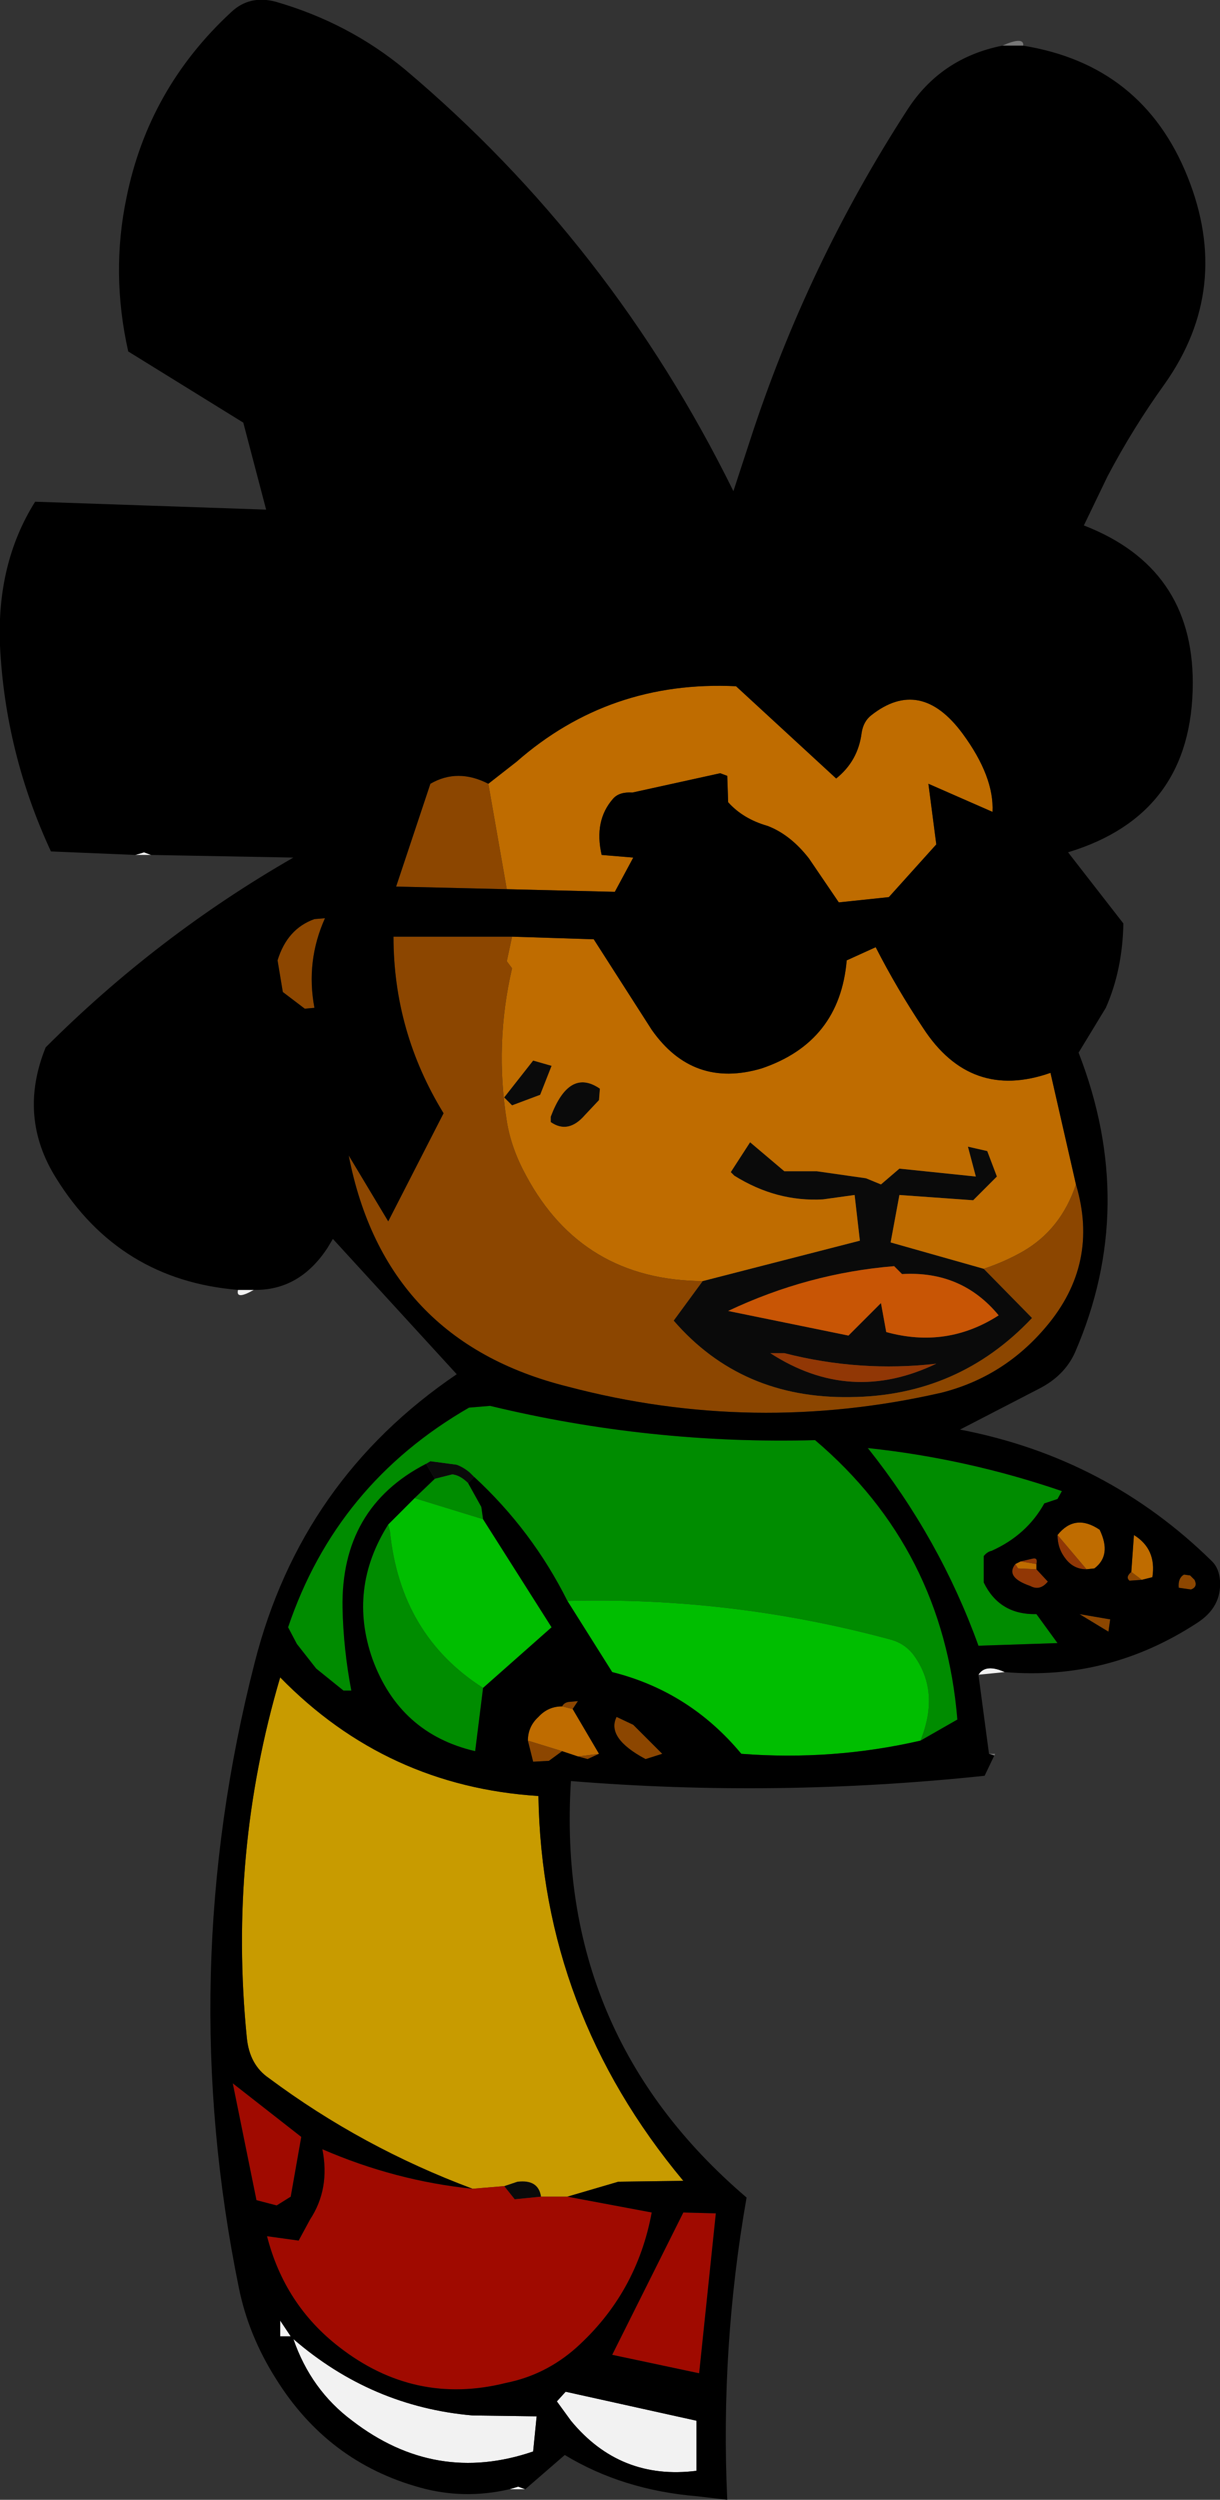
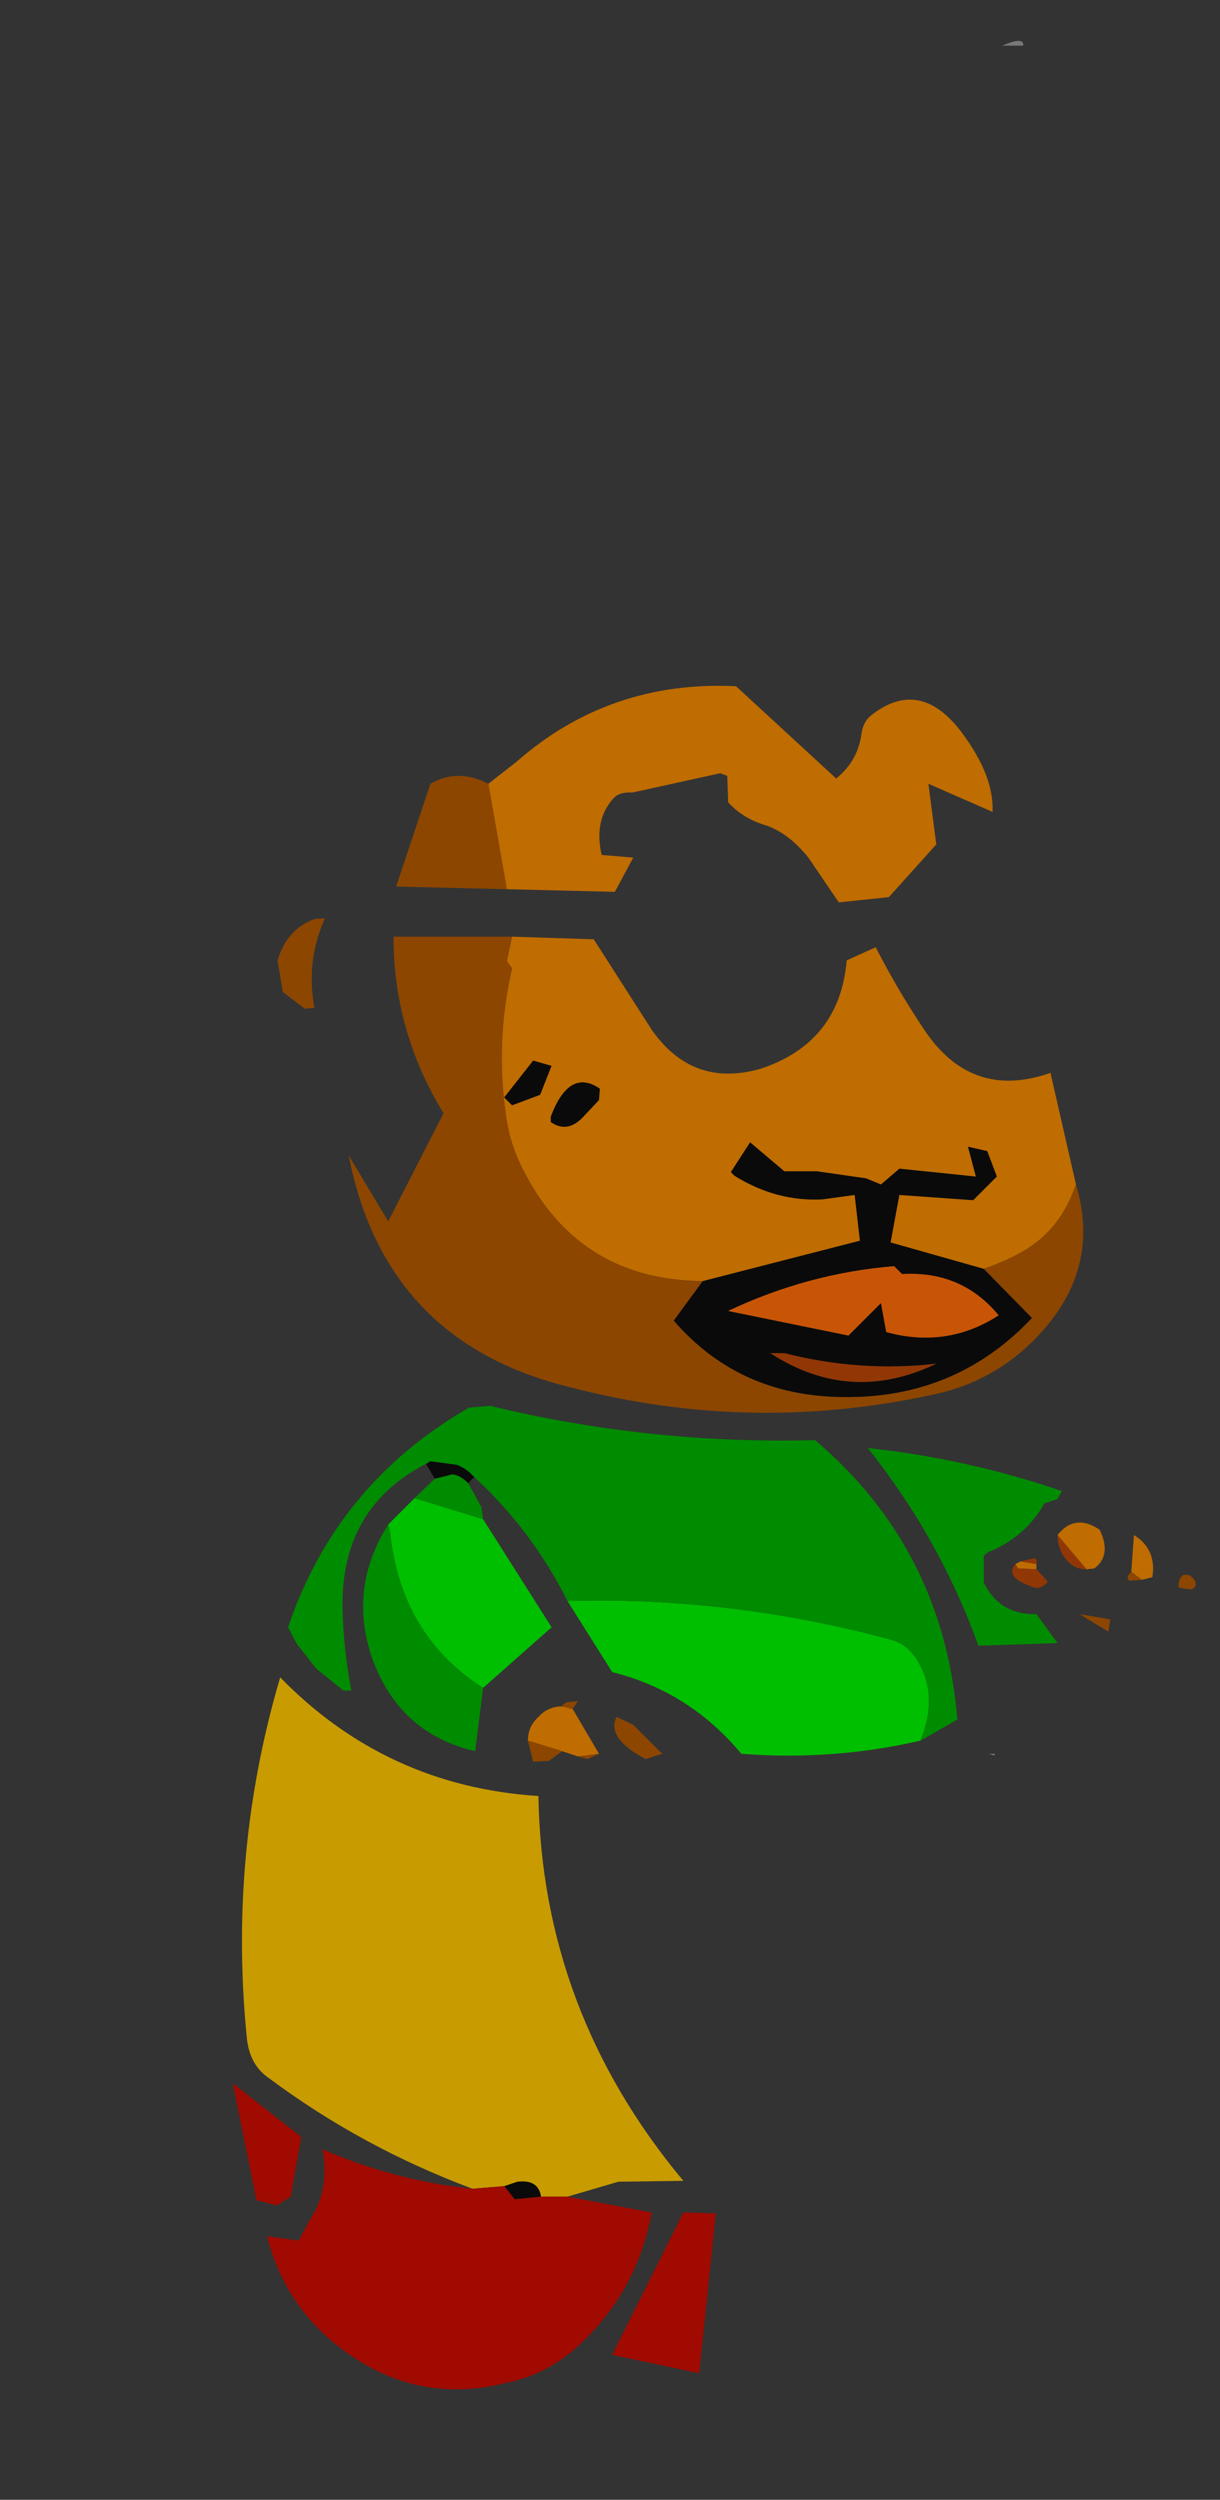
<svg xmlns="http://www.w3.org/2000/svg" height="142.25px" width="69.45px">
  <rect width="100%" height="100%" fill="#333333" stroke="none" />
  <g transform="matrix(1.0, 0.0, 0.0, 1.0, 38.85, 73.6)">
    <path d="M1.15 -0.7 L10.1 -3.0 9.8 -5.6 8.0 -5.35 Q5.35 -5.2 2.95 -6.7 L2.75 -6.9 3.85 -8.6 5.8 -6.95 7.65 -6.95 10.45 -6.55 11.3 -6.2 12.35 -7.1 16.7 -6.65 16.25 -8.35 17.35 -8.1 17.9 -6.65 16.55 -5.3 12.35 -5.6 11.85 -2.9 17.15 -1.4 19.9 1.4 Q15.7 5.85 9.55 5.9 3.35 6.0 -0.5 1.55 L1.15 -0.7 M12.5 -1.1 L12.05 -1.55 Q7.15 -1.15 2.6 1.0 L9.45 2.4 11.3 0.55 11.6 2.2 Q15.05 3.15 18.0 1.25 15.9 -1.3 12.5 -1.1 M5.0 3.4 Q9.55 6.35 14.45 4.0 10.1 4.5 5.8 3.4 L5.0 3.4 M-14.6 9.7 L-14.35 9.55 -12.85 9.75 Q-12.45 9.9 -12.1 10.2 L-11.85 10.45 -12.2 10.8 Q-12.65 10.35 -13.1 10.3 L-14.1 10.55 -14.6 9.7 M-4.7 -11.65 L-4.75 -11.0 -5.55 -10.15 Q-6.5 -9.05 -7.5 -9.75 L-7.5 -10.05 Q-6.45 -12.85 -4.7 -11.65 M-8.5 -13.25 L-7.45 -12.95 -8.1 -11.3 -9.7 -10.7 -10.15 -11.15 -8.5 -13.25 M-10.15 50.8 L-9.4 50.55 Q-8.2 50.4 -8.05 51.4 L-9.55 51.55 -10.15 50.8" fill="#0a0a0a" fill-rule="evenodd" stroke="none" />
    <path d="M18.2 -71.0 Q19.45 -71.55 19.4 -71.0 L18.2 -71.0 M17.45 26.2 L17.8 26.2 17.75 26.3 17.45 26.2" fill="#787878" fill-rule="evenodd" stroke="none" />
-     <path d="M18.35 21.55 L16.85 21.7 Q17.25 21.05 18.35 21.55 M-8.95 68.05 L-9.85 68.05 -9.35 67.9 -8.95 68.05 M-24.4 -0.2 Q-25.45 0.4 -25.3 -0.2 L-24.4 -0.2 M-30.25 -24.95 L-31.15 -24.95 -30.65 -25.1 -30.25 -24.95 M0.8 67.0 Q-3.55 67.55 -6.35 64.15 L-7.15 63.05 -6.65 62.5 0.8 64.15 0.8 67.0 M-8.3 63.9 L-8.5 65.9 Q-14.05 67.8 -18.8 64.15 -21.15 62.4 -22.15 59.5 -17.7 63.35 -11.95 63.85 L-8.3 63.9 M-22.3 59.35 L-22.9 59.35 -22.9 58.45 -22.3 59.35" fill="#f2f2f2" fill-rule="evenodd" stroke="none" />
    <path d="M-11.05 -29.0 L-9.45 -30.25 Q-4.15 -34.9 3.05 -34.55 L8.75 -29.3 Q10.0 -30.3 10.2 -31.9 10.3 -32.55 10.75 -32.9 13.55 -35.1 15.95 -31.85 17.75 -29.4 17.65 -27.4 L14.0 -29.0 14.45 -25.55 11.75 -22.55 8.9 -22.25 7.2 -24.75 Q6.15 -26.1 4.85 -26.6 3.45 -27.0 2.6 -27.95 L2.55 -29.45 2.15 -29.6 -2.85 -28.5 Q-3.6 -28.55 -3.95 -28.15 -5.05 -26.9 -4.6 -24.95 L-2.8 -24.8 -3.85 -22.85 -10.0 -23.0 -11.05 -29.0 M-9.7 -20.3 L-5.05 -20.15 -1.75 -15.0 Q0.6 -11.65 4.5 -12.8 8.95 -14.3 9.35 -18.95 L11.0 -19.7 Q12.2 -17.35 13.7 -15.1 16.4 -10.95 20.95 -12.55 L22.4 -6.2 Q21.55 -3.65 19.4 -2.4 18.35 -1.8 17.15 -1.4 L11.85 -2.9 12.35 -5.6 16.55 -5.3 17.9 -6.65 17.35 -8.1 16.25 -8.35 16.7 -6.65 12.35 -7.1 11.3 -6.2 10.45 -6.55 7.65 -6.95 5.8 -6.95 3.85 -8.6 2.75 -6.9 2.95 -6.7 Q5.35 -5.2 8.0 -5.35 L9.8 -5.6 10.1 -3.0 1.15 -0.7 Q-5.7 -0.75 -8.9 -6.7 -9.75 -8.25 -10.0 -9.8 -10.7 -14.2 -9.7 -18.5 L-10.0 -18.9 -9.7 -20.3 M26.15 16.3 L25.55 15.85 25.7 13.75 Q27.0 14.55 26.75 16.15 L26.15 16.3 M23.0 15.7 L21.35 13.75 Q22.35 12.5 23.75 13.45 24.45 14.9 23.45 15.65 L23.0 15.7 M20.15 15.4 L20.15 15.7 19.1 15.65 18.95 15.4 19.25 15.25 20.15 15.4 M-8.5 -13.25 L-10.15 -11.15 -9.7 -10.7 -8.1 -11.3 -7.45 -12.95 -8.5 -13.25 M-4.7 -11.65 Q-6.45 -12.85 -7.5 -10.05 L-7.5 -9.75 Q-6.5 -9.05 -5.55 -10.15 L-4.75 -11.0 -4.7 -11.65 M-6.85 23.5 L-6.25 23.65 -4.75 26.2 -5.95 26.35 -6.85 26.05 -8.8 25.45 Q-8.8 24.65 -8.2 24.1 -7.65 23.5 -6.85 23.5" fill="#bf6c00" fill-rule="evenodd" stroke="none" />
    <path d="M-11.05 -29.0 L-10.0 -23.0 -16.3 -23.15 -14.35 -29.0 Q-12.8 -29.9 -11.05 -29.0 M22.4 -6.2 Q23.75 -1.7 20.7 1.9 18.3 4.75 14.75 5.65 4.05 8.1 -6.55 5.3 -16.95 2.7 -19.0 -7.85 L-16.75 -4.1 -13.6 -10.25 Q-16.45 -14.9 -16.45 -20.3 L-9.7 -20.3 -10.0 -18.9 -9.7 -18.5 Q-10.7 -14.2 -10.0 -9.8 -9.75 -8.25 -8.9 -6.7 -5.7 -0.75 1.15 -0.7 L-0.5 1.55 Q3.35 6.0 9.55 5.9 15.7 5.85 19.9 1.4 L17.15 -1.4 Q18.35 -1.8 19.4 -2.4 21.55 -3.65 22.4 -6.2 M26.15 16.3 L25.45 16.35 Q25.2 16.15 25.55 15.85 L26.15 16.3 M22.6 18.25 L24.35 18.55 24.25 19.25 22.6 18.25 M28.9 16.05 L29.15 16.3 Q29.35 16.7 28.95 16.85 L28.25 16.75 Q28.2 16.2 28.55 16.0 L28.9 16.05 M-20.95 -16.25 L-21.5 -16.2 -22.75 -17.15 -23.05 -18.95 Q-22.5 -20.75 -20.95 -21.3 L-20.35 -21.35 Q-21.45 -18.9 -20.95 -16.25 M-3.75 24.1 L-2.8 24.55 -1.15 26.2 -2.1 26.5 Q-4.35 25.3 -3.75 24.1 M-6.25 23.65 L-6.85 23.5 Q-6.75 23.3 -6.5 23.25 L-5.95 23.2 -6.25 23.65 M-8.8 25.45 L-6.85 26.05 -7.6 26.6 -8.5 26.65 -8.8 25.45 M-5.95 26.35 L-4.75 26.2 -5.4 26.5 -5.95 26.35" fill="#8c4600" fill-rule="evenodd" stroke="none" />
    <path d="M-6.55 17.5 Q2.8 17.25 11.85 19.7 12.6 19.9 13.1 20.5 14.7 22.6 13.55 25.45 8.55 26.6 3.35 26.2 0.4 22.65 -4.0 21.55 L-6.55 17.5 M-15.25 11.65 L-11.35 12.85 -7.45 19.0 -11.35 22.45 Q-16.05 19.45 -16.65 13.55 L-16.75 13.15 -15.25 11.65" fill="#00be00" fill-rule="evenodd" stroke="none" />
    <path d="M21.35 13.75 L23.0 15.7 Q22.3 15.7 21.85 15.15 21.35 14.55 21.35 13.75 M5.0 3.4 L5.8 3.4 Q10.1 4.5 14.45 4.0 9.55 6.35 5.0 3.4 M19.25 15.25 L19.9 15.1 Q20.25 15.0 20.15 15.4 L19.25 15.25 M20.15 15.7 L20.8 16.4 Q20.35 16.95 19.8 16.65 18.35 16.15 18.95 15.4 L19.1 15.65 20.15 15.7" fill="#913705" fill-rule="evenodd" stroke="none" />
    <path d="M12.5 -1.1 Q15.9 -1.3 18.0 1.25 15.05 3.15 11.6 2.2 L11.3 0.55 9.45 2.4 2.6 1.0 Q7.15 -1.15 12.05 -1.55 L12.5 -1.1" fill="#c85505" fill-rule="evenodd" stroke="none" />
    <path d="M21.6 11.25 L21.35 11.7 20.6 11.95 Q19.6 13.75 17.6 14.65 17.35 14.7 17.15 14.95 L17.15 16.45 Q18.05 18.3 20.15 18.25 L21.35 19.9 16.85 20.05 Q14.65 13.95 10.55 8.8 16.2 9.4 21.6 11.25 M13.55 25.45 Q14.7 22.6 13.1 20.5 12.6 19.9 11.85 19.7 2.8 17.25 -6.55 17.5 -8.55 13.5 -11.85 10.45 L-12.1 10.2 Q-12.45 9.9 -12.85 9.75 L-14.35 9.55 -14.6 9.7 Q-19.45 12.2 -19.35 17.9 -19.3 20.25 -18.85 22.6 L-19.3 22.6 -20.85 21.35 -21.95 19.95 -22.45 19.0 Q-19.7 10.85 -12.15 6.5 L-10.95 6.4 Q-1.85 8.6 7.55 8.35 14.85 14.55 15.65 24.25 L13.55 25.45 M-14.1 10.55 L-13.1 10.3 Q-12.65 10.35 -12.2 10.8 L-11.45 12.15 -11.35 12.85 -15.25 11.65 -14.1 10.55 M-16.75 13.15 L-16.65 13.55 Q-16.05 19.45 -11.35 22.45 L-11.8 26.05 Q-16.1 25.05 -17.65 20.8 -19.05 16.8 -16.75 13.15" fill="#008c00" fill-rule="evenodd" stroke="none" />
    <path d="M-11.95 50.95 Q-18.25 48.6 -23.55 44.65 -24.65 43.9 -24.8 42.35 -25.85 31.85 -22.9 21.85 -16.85 28.05 -8.2 28.6 -8.0 40.85 0.05 50.5 L-3.65 50.55 -6.55 51.4 -8.05 51.4 Q-8.2 50.4 -9.4 50.55 L-10.15 50.8 -11.95 50.95" fill="#c89b00" fill-rule="evenodd" stroke="none" />
    <path d="M1.9 52.35 L0.95 61.45 -4.0 60.4 0.05 52.3 1.9 52.35 M-11.95 50.95 L-10.15 50.8 -9.55 51.55 -8.05 51.4 -6.55 51.4 -1.75 52.3 Q-2.6 56.9 -6.05 60.0 -7.8 61.55 -10.05 62.0 -15.25 63.3 -19.55 59.95 -22.65 57.55 -23.65 53.65 L-21.85 53.9 -21.2 52.7 Q-20.05 50.95 -20.5 48.7 -16.35 50.5 -11.95 50.95 M-25.6 44.95 L-21.7 48.0 -22.3 51.4 -23.1 51.9 -24.25 51.6 -25.6 44.95" fill="#a00a00" fill-rule="evenodd" stroke="none" />
-     <path d="M19.4 -71.0 Q26.2 -69.9 28.75 -63.55 31.3 -57.2 27.45 -51.75 25.65 -49.25 24.2 -46.5 L22.85 -43.7 Q29.05 -41.3 29.05 -34.75 29.05 -27.25 21.95 -25.1 L25.1 -21.05 Q25.05 -18.4 24.1 -16.25 L22.55 -13.7 Q25.95 -4.95 22.35 3.35 21.75 4.7 20.25 5.45 L15.8 7.75 Q24.15 9.35 30.15 15.25 30.55 15.65 30.6 16.35 30.7 17.85 29.3 18.75 24.25 22.05 18.35 21.55 17.25 21.05 16.85 21.7 L17.45 26.2 17.75 26.3 17.2 27.45 Q5.35 28.7 -6.35 27.75 -7.25 42.15 3.65 51.45 2.15 60.0 2.55 68.65 L0.85 68.45 Q-3.4 68.1 -6.7 66.1 L-8.95 68.05 -9.35 67.9 -9.85 68.05 Q-12.45 68.65 -14.95 67.95 -20.2 66.5 -23.15 61.75 -24.7 59.3 -25.25 56.6 -28.9 38.75 -24.35 21.0 -21.7 10.6 -12.85 4.6 L-19.9 -3.1 -20.2 -2.6 Q-21.8 -0.15 -24.4 -0.2 L-25.3 -0.2 Q-32.05 -0.75 -35.65 -6.55 -37.85 -10.05 -36.25 -14.0 -29.9 -20.35 -22.15 -24.8 L-30.25 -24.95 -30.65 -25.1 -31.15 -24.95 -35.95 -25.15 Q-38.55 -30.75 -38.85 -36.85 -39.05 -41.55 -36.85 -45.05 L-23.7 -44.6 -25.0 -49.55 -31.55 -53.6 Q-32.55 -58.05 -31.65 -62.35 -30.4 -68.55 -25.7 -72.9 -24.65 -73.9 -23.15 -73.5 -19.0 -72.3 -15.8 -69.65 -4.05 -59.75 2.9 -45.65 L3.85 -48.55 Q7.1 -58.55 12.8 -67.35 14.7 -70.3 18.2 -71.0 L19.4 -71.0 M-10.0 -23.0 L-3.85 -22.85 -2.8 -24.8 -4.6 -24.95 Q-5.05 -26.9 -3.95 -28.15 -3.6 -28.55 -2.85 -28.5 L2.15 -29.6 2.55 -29.45 2.6 -27.95 Q3.45 -27.0 4.85 -26.6 6.15 -26.1 7.2 -24.75 L8.9 -22.25 11.75 -22.55 14.45 -25.55 14.0 -29.0 17.65 -27.4 Q17.75 -29.4 15.95 -31.85 13.55 -35.1 10.75 -32.9 10.3 -32.55 10.2 -31.9 10.0 -30.3 8.75 -29.3 L3.05 -34.55 Q-4.15 -34.9 -9.45 -30.25 L-11.05 -29.0 Q-12.8 -29.9 -14.35 -29.0 L-16.3 -23.15 -10.0 -23.0 M22.4 -6.2 L20.95 -12.55 Q16.4 -10.95 13.7 -15.1 12.2 -17.35 11.0 -19.7 L9.35 -18.95 Q8.95 -14.3 4.5 -12.8 0.6 -11.65 -1.75 -15.0 L-5.05 -20.15 -9.7 -20.3 -16.45 -20.3 Q-16.45 -14.9 -13.6 -10.25 L-16.75 -4.1 -19.0 -7.85 Q-16.95 2.7 -6.55 5.3 4.05 8.1 14.75 5.65 18.3 4.75 20.7 1.9 23.75 -1.7 22.4 -6.2 M21.6 11.25 Q16.2 9.4 10.55 8.8 14.65 13.95 16.85 20.05 L21.35 19.9 20.15 18.25 Q18.05 18.3 17.15 16.45 L17.15 14.95 Q17.35 14.7 17.6 14.65 19.6 13.75 20.6 11.95 L21.35 11.7 21.6 11.25 M25.55 15.85 Q25.2 16.15 25.45 16.35 L26.15 16.3 26.75 16.15 Q27.0 14.55 25.7 13.75 L25.55 15.85 M28.9 16.05 L28.55 16.0 Q28.2 16.2 28.25 16.75 L28.95 16.85 Q29.35 16.7 29.15 16.3 L28.9 16.05 M22.6 18.25 L24.25 19.25 24.35 18.55 22.6 18.25 M23.0 15.7 L23.45 15.65 Q24.45 14.9 23.75 13.45 22.35 12.5 21.35 13.75 21.35 14.55 21.85 15.15 22.3 15.7 23.0 15.7 M20.15 15.4 Q20.25 15.0 19.9 15.1 L19.25 15.25 18.95 15.4 Q18.35 16.15 19.8 16.65 20.35 16.95 20.8 16.4 L20.15 15.7 20.15 15.4 M13.55 25.45 L15.65 24.25 Q14.85 14.55 7.55 8.35 -1.85 8.6 -10.95 6.4 L-12.15 6.5 Q-19.7 10.85 -22.45 19.0 L-21.95 19.95 -20.85 21.35 -19.3 22.6 -18.85 22.6 Q-19.3 20.25 -19.35 17.9 -19.45 12.2 -14.6 9.7 L-14.1 10.55 -15.25 11.65 -16.75 13.15 Q-19.05 16.8 -17.65 20.8 -16.1 25.05 -11.8 26.05 L-11.35 22.45 -7.45 19.0 -11.35 12.85 -11.45 12.15 -12.2 10.8 -11.85 10.45 Q-8.55 13.5 -6.55 17.5 L-4.0 21.55 Q0.4 22.65 3.35 26.2 8.55 26.6 13.55 25.45 M0.8 67.0 L0.8 64.15 -6.65 62.5 -7.15 63.05 -6.35 64.15 Q-3.55 67.55 0.8 67.0 M1.9 52.35 L0.05 52.3 -4.0 60.4 0.95 61.45 1.9 52.35 M-20.95 -16.25 Q-21.45 -18.9 -20.35 -21.35 L-20.95 -21.3 Q-22.5 -20.75 -23.05 -18.95 L-22.75 -17.15 -21.5 -16.2 -20.95 -16.25 M-3.75 24.1 Q-4.35 25.3 -2.1 26.5 L-1.15 26.2 -2.8 24.55 -3.75 24.1 M-6.25 23.65 L-5.95 23.2 -6.5 23.25 Q-6.75 23.3 -6.85 23.5 -7.65 23.5 -8.2 24.1 -8.8 24.65 -8.8 25.45 L-8.5 26.65 -7.6 26.6 -6.85 26.05 -5.95 26.35 -5.4 26.5 -4.75 26.2 -6.25 23.65 M-6.55 51.4 L-3.65 50.55 0.05 50.5 Q-8.0 40.85 -8.2 28.6 -16.85 28.05 -22.9 21.85 -25.85 31.85 -24.8 42.35 -24.65 43.9 -23.55 44.65 -18.25 48.6 -11.95 50.95 -16.35 50.5 -20.5 48.7 -20.05 50.95 -21.2 52.7 L-21.85 53.9 -23.65 53.65 Q-22.65 57.55 -19.55 59.95 -15.25 63.3 -10.05 62.0 -7.8 61.55 -6.05 60.0 -2.6 56.9 -1.75 52.3 L-6.55 51.4 M-25.6 44.95 L-24.25 51.6 -23.1 51.9 -22.3 51.4 -21.7 48.0 -25.6 44.95 M-8.3 63.9 L-11.95 63.85 Q-17.7 63.35 -22.15 59.5 -21.15 62.4 -18.8 64.15 -14.05 67.8 -8.5 65.9 L-8.3 63.9 M-22.3 59.35 L-22.9 58.45 -22.9 59.35 -22.3 59.35" fill="#000000" fill-rule="evenodd" stroke="none" />
  </g>
</svg>